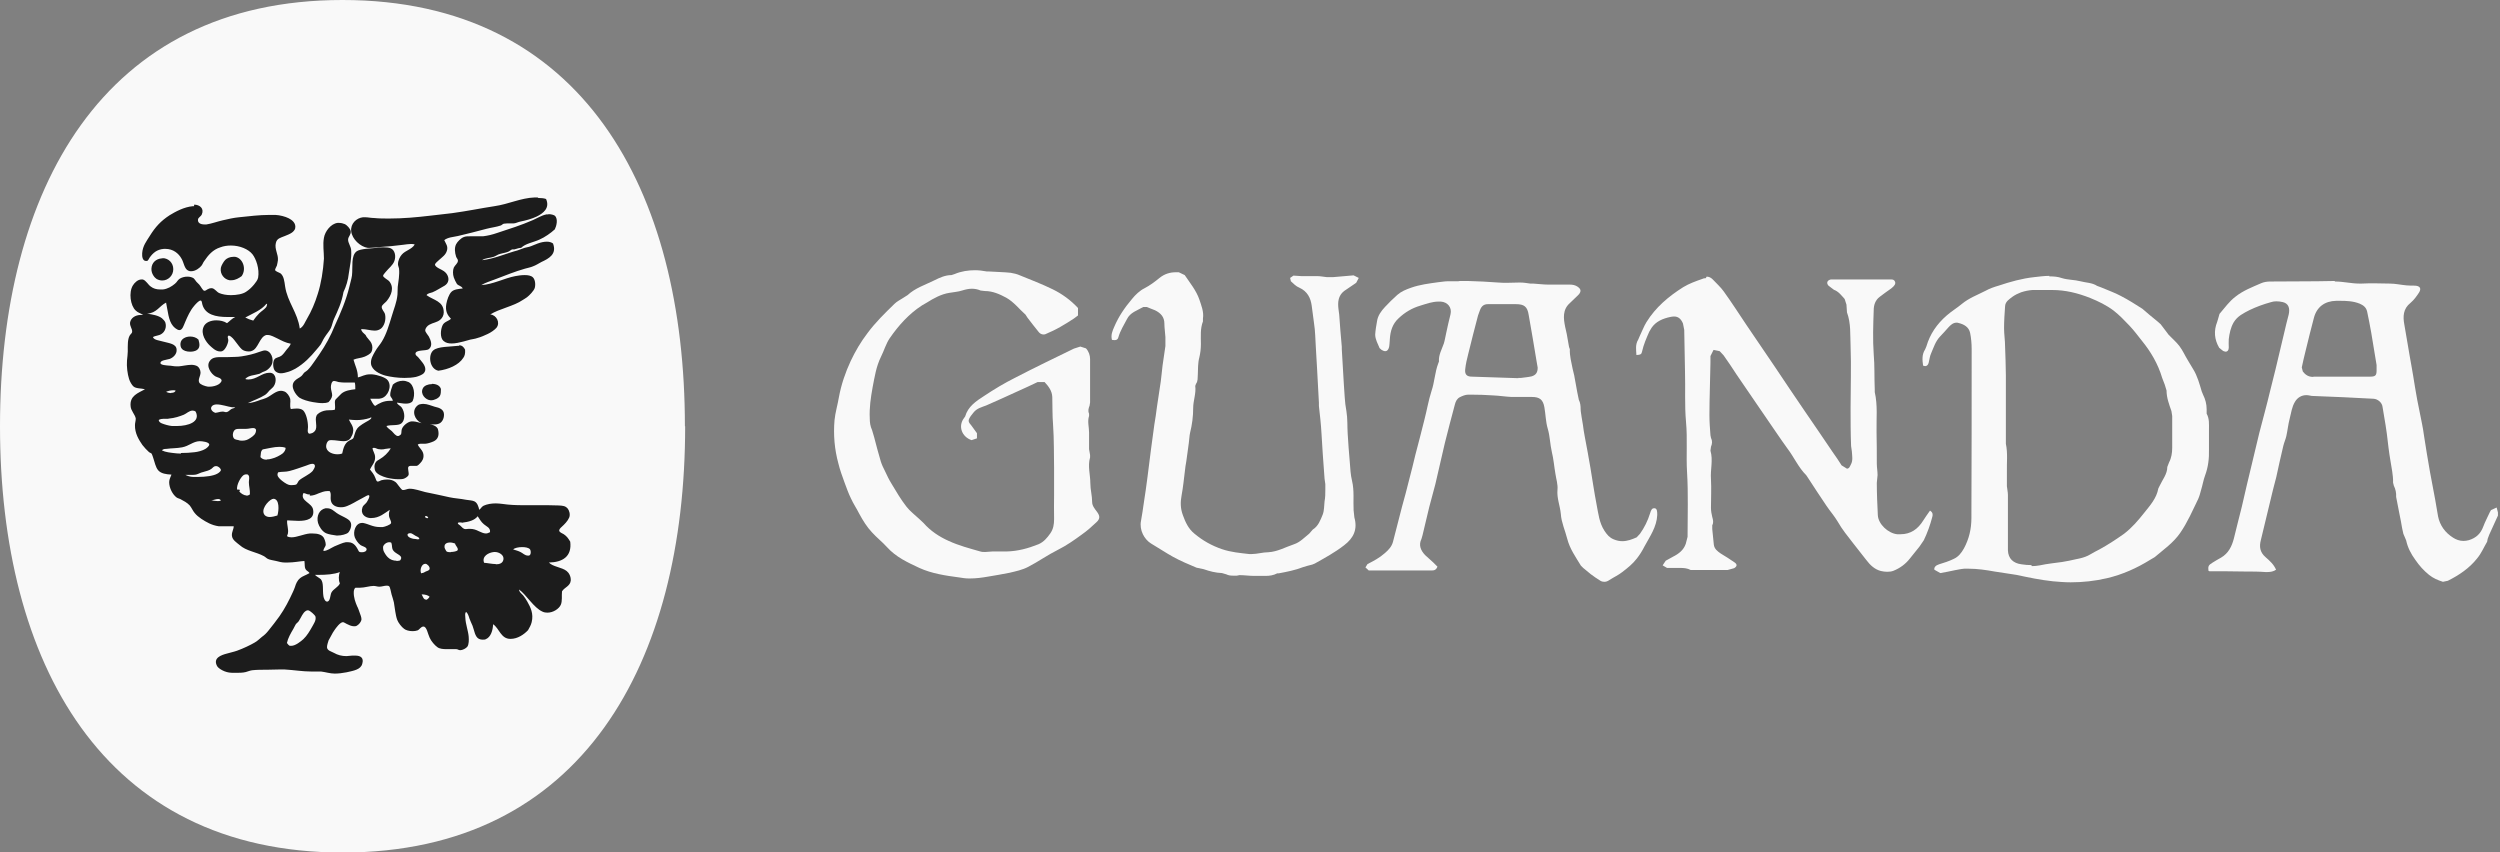
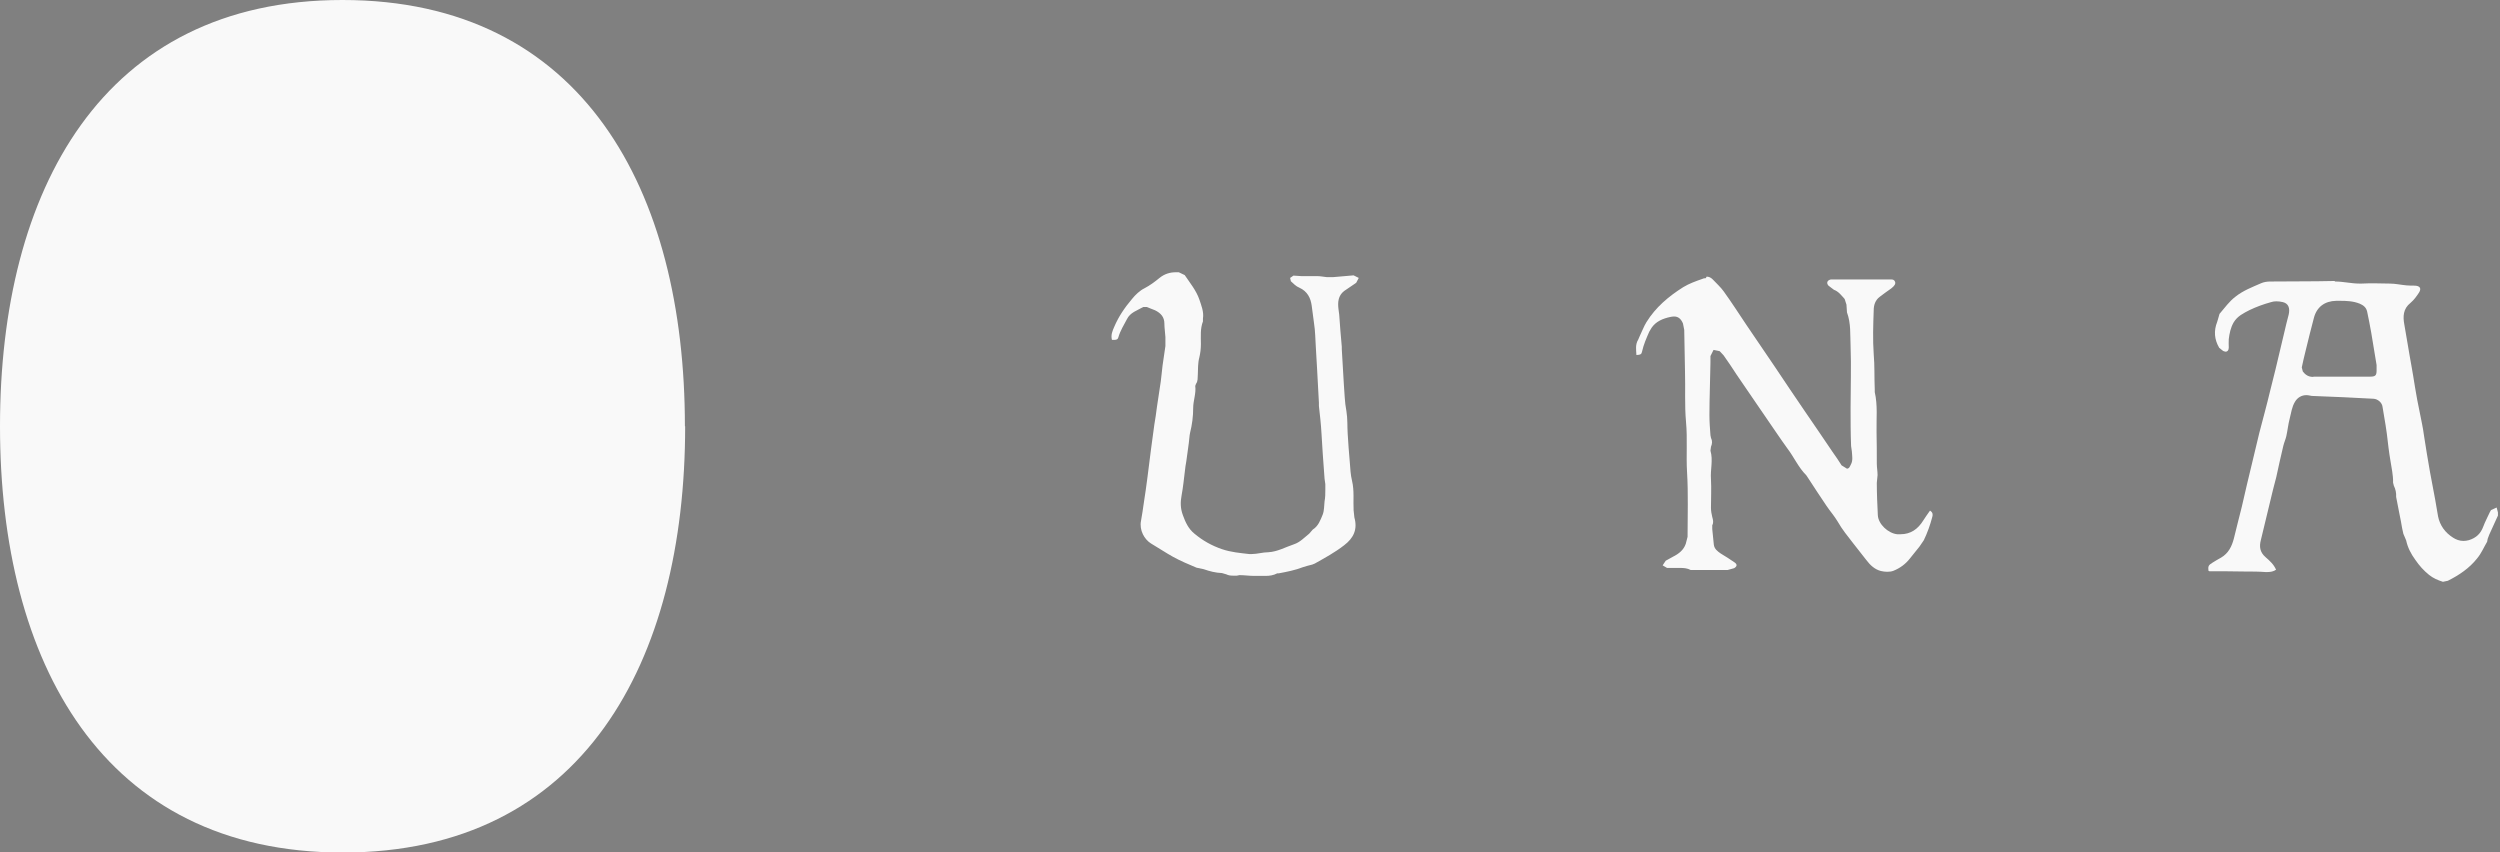
<svg xmlns="http://www.w3.org/2000/svg" width="176" height="60" viewBox="0 0 176 60" fill="none">
  <rect x="0" y="0" width="176" height="60" fill="#808080" stroke="none" />
  <g clip-path="url(#clip0_718_121)">
    <path d="M120.09 19.584C120.09 19.584 119.928 19.584 119.837 19.638C119.367 19.801 118.914 19.964 118.498 20.217C117.466 20.869 116.561 21.629 115.91 22.679C115.71 23.005 115.602 23.33 115.439 23.656L115.33 23.91C115.113 24.253 115.186 24.634 115.204 24.995C115.493 24.977 115.566 24.941 115.602 24.742C115.71 24.253 115.91 23.801 116.109 23.348L116.271 23.077C116.579 22.625 117.068 22.425 117.575 22.317C117.665 22.299 117.756 22.281 117.846 22.281C118.1 22.281 118.317 22.389 118.48 22.769L118.57 23.222C118.588 24.199 118.606 25.158 118.624 26.136C118.661 27.33 118.588 28.525 118.697 29.72C118.805 30.896 118.697 32.072 118.769 33.249C118.86 34.751 118.805 36.272 118.805 37.792L118.679 38.281C118.534 38.715 118.19 38.986 117.792 39.185L117.267 39.475L117.05 39.801L117.357 39.982H117.719C117.719 39.982 117.81 39.982 117.846 39.982C117.919 39.982 117.991 39.982 118.063 39.982C118.136 39.982 118.208 39.982 118.281 39.982C118.534 39.982 118.787 40 119.023 40.127H119.222C119.674 40.127 120.127 40.127 120.579 40.127C120.923 40.127 121.285 40.127 121.629 40.127L122.081 40C122.299 39.873 122.317 39.728 122.1 39.584C121.792 39.367 121.466 39.167 121.14 38.968C120.905 38.806 120.688 38.643 120.652 38.335C120.615 37.973 120.579 37.611 120.543 37.249V36.977C120.652 36.778 120.597 36.597 120.543 36.398C120.489 36.181 120.452 35.964 120.452 35.747C120.452 35.077 120.489 34.407 120.452 33.738C120.398 33.068 120.615 32.398 120.416 31.729L120.452 31.457C120.543 31.24 120.561 31.041 120.452 30.824L120.416 30.643C120.38 30.172 120.344 29.701 120.344 29.231C120.344 28 120.398 26.769 120.416 25.538V25.068L120.633 24.634L121.068 24.724L121.339 25.014C121.647 25.448 121.955 25.901 122.244 26.353C122.733 27.059 123.204 27.765 123.692 28.471C124.145 29.14 124.615 29.81 125.068 30.48C125.321 30.842 125.575 31.222 125.828 31.566C126.299 32.181 126.606 32.905 127.167 33.466L127.276 33.629C127.71 34.281 128.127 34.95 128.579 35.602C128.833 35.982 129.14 36.326 129.376 36.724C129.683 37.267 130.081 37.756 130.462 38.244C130.769 38.643 131.077 39.023 131.385 39.421C131.656 39.783 131.982 40.09 132.416 40.199C132.561 40.235 132.724 40.253 132.869 40.253C133.014 40.253 133.176 40.235 133.303 40.181C133.756 40 134.154 39.71 134.462 39.312C134.679 39.023 134.914 38.769 135.131 38.48L135.439 38.027C135.692 37.502 135.891 36.941 136.036 36.38C136.072 36.235 136.09 36.09 135.873 35.946C135.71 36.181 135.548 36.398 135.403 36.633C135.023 37.249 134.516 37.611 133.792 37.611C133.719 37.611 133.629 37.611 133.557 37.611C132.923 37.538 132.235 36.905 132.199 36.272C132.163 35.511 132.127 34.751 132.127 33.991L132.181 33.448C132.181 33.176 132.127 32.905 132.127 32.633C132.127 31.891 132.127 31.167 132.109 30.425C132.09 29.484 132.199 28.543 131.982 27.602V27.403C131.946 26.57 131.982 25.756 131.909 24.923C131.837 23.91 131.873 22.878 131.909 21.846C131.909 21.484 132.018 21.122 132.344 20.887C132.615 20.688 132.869 20.489 133.14 20.308C133.376 20.127 133.466 19.982 133.412 19.837C133.357 19.692 133.249 19.674 133.14 19.674C133.086 19.674 133.014 19.674 132.959 19.674C132.416 19.674 131.873 19.674 131.33 19.674H128.887C128.633 19.729 128.561 19.928 128.724 20.109L129.104 20.398C129.448 20.525 129.647 20.814 129.864 21.05L129.991 21.448L130.027 21.991C130.317 22.769 130.244 23.566 130.281 24.362C130.335 25.81 130.281 27.276 130.281 28.724C130.281 29.611 130.281 30.516 130.317 31.403L130.371 31.783C130.389 32.09 130.462 32.416 130.299 32.706C130.226 32.833 130.208 32.977 130.027 32.995L129.647 32.76C129.448 32.434 129.231 32.127 129.014 31.819C128.362 30.842 127.692 29.882 127.041 28.923C126.317 27.873 125.611 26.805 124.905 25.756C124.253 24.796 123.602 23.837 122.95 22.878C122.425 22.1 121.919 21.303 121.357 20.525C121.14 20.217 120.833 19.946 120.561 19.656C120.434 19.529 120.29 19.475 120.145 19.475" fill="#F9F9F9" />
-     <path d="M82.787 19.167C82.371 19.167 81.991 19.276 81.629 19.566C81.303 19.837 80.959 20.09 80.579 20.29C80.217 20.471 79.928 20.76 79.692 21.05C79.186 21.647 78.751 22.28 78.444 23.005C78.317 23.294 78.19 23.584 78.281 23.928C78.335 23.928 78.407 23.946 78.462 23.946C78.606 23.946 78.697 23.891 78.733 23.747C78.86 23.294 79.113 22.896 79.33 22.48C79.566 21.991 80.054 21.864 80.489 21.611H80.724C80.923 21.701 81.122 21.756 81.321 21.846C81.72 22.045 81.973 22.317 81.973 22.787C81.973 23.095 82.027 23.403 82.045 23.729C82.045 23.946 82.045 24.145 82.045 24.362C81.991 24.814 81.9 25.267 81.846 25.72C81.792 26.099 81.774 26.48 81.72 26.842C81.629 27.439 81.539 28.054 81.448 28.652C81.394 29.068 81.34 29.484 81.267 29.882C81.195 30.462 81.104 31.041 81.032 31.62C80.941 32.29 80.869 32.959 80.778 33.629C80.706 34.226 80.615 34.805 80.525 35.403C80.471 35.819 80.398 36.253 80.326 36.67C80.199 37.321 80.561 37.973 81.032 38.262C81.557 38.57 82.063 38.914 82.588 39.204C83.113 39.493 83.674 39.728 84.235 39.964L84.742 40.072C85.159 40.217 85.575 40.326 86.027 40.344L86.335 40.434C86.48 40.507 86.624 40.525 86.787 40.525C86.878 40.525 86.987 40.525 87.077 40.525L87.258 40.489C87.602 40.489 87.946 40.543 88.29 40.543C88.308 40.543 88.344 40.543 88.362 40.543H88.434C88.543 40.543 88.652 40.543 88.76 40.543C88.869 40.543 88.978 40.543 89.086 40.543C89.376 40.543 89.647 40.507 89.919 40.362H90.027C90.606 40.253 91.168 40.145 91.729 39.928C91.946 39.855 92.163 39.801 92.38 39.747L92.561 39.674C93.267 39.276 93.973 38.896 94.624 38.389C95.294 37.882 95.584 37.267 95.349 36.434L95.294 35.928C95.258 35.24 95.349 34.552 95.186 33.864C95.077 33.43 95.059 32.959 95.023 32.507C94.968 31.855 94.914 31.204 94.878 30.552C94.842 30.009 94.878 29.484 94.787 28.941C94.661 28.308 94.661 27.674 94.606 27.041C94.552 26.226 94.516 25.394 94.462 24.579V24.416C94.389 23.656 94.335 22.914 94.281 22.154L94.226 21.738C94.172 21.267 94.208 20.814 94.624 20.489C94.896 20.29 95.204 20.109 95.475 19.91L95.656 19.566L95.294 19.385C94.805 19.421 94.317 19.475 93.846 19.511H93.412C93.195 19.493 92.959 19.439 92.742 19.439C92.615 19.439 92.507 19.439 92.398 19.439C92.308 19.439 92.235 19.439 92.145 19.439H91.891C91.801 19.439 91.71 19.439 91.62 19.439L91.059 19.403L90.824 19.566L90.878 19.801C91.059 19.964 91.24 20.163 91.475 20.253C92.036 20.507 92.272 20.977 92.344 21.52C92.398 21.937 92.453 22.335 92.507 22.751C92.597 23.312 92.597 23.873 92.634 24.434C92.67 24.959 92.688 25.484 92.724 25.991C92.76 26.769 92.815 27.547 92.851 28.344V28.579C92.923 29.213 92.996 29.846 93.032 30.498C93.068 30.968 93.086 31.457 93.122 31.946C93.159 32.525 93.213 33.122 93.249 33.701L93.303 34.081V34.48C93.303 34.751 93.303 35.023 93.249 35.294C93.213 35.602 93.231 35.928 93.122 36.217C92.959 36.615 92.815 37.032 92.416 37.285L92.163 37.575C91.819 37.846 91.529 38.172 91.095 38.317C90.498 38.516 89.937 38.842 89.285 38.878C88.905 38.878 88.507 39.005 88.127 39.005C88.073 39.005 88 39.005 87.946 39.005C87.312 38.932 86.661 38.878 86.027 38.661C85.285 38.407 84.652 38.045 84.073 37.557C83.674 37.231 83.457 36.778 83.276 36.272C83.095 35.783 83.095 35.348 83.186 34.86C83.294 34.281 83.349 33.701 83.421 33.122C83.439 32.923 83.475 32.706 83.511 32.507C83.566 32.072 83.638 31.638 83.692 31.186C83.729 30.95 83.729 30.697 83.783 30.462C83.928 29.882 84 29.303 84 28.724C84 28.199 84.217 27.692 84.145 27.167L84.199 27.023C84.344 26.823 84.308 26.606 84.326 26.371C84.344 25.973 84.326 25.557 84.434 25.158C84.507 24.851 84.543 24.543 84.543 24.217C84.543 23.674 84.489 23.149 84.688 22.624V22.425C84.76 21.955 84.579 21.52 84.434 21.086C84.217 20.453 83.783 19.928 83.403 19.366L82.987 19.167C82.987 19.167 82.86 19.167 82.787 19.167Z" fill="#F9F9F9" />
-     <path d="M102.769 19.801C102.48 19.801 102.208 19.801 101.919 19.801C101.683 19.801 101.448 19.855 101.213 19.873C100.579 19.964 99.964 20.036 99.348 20.253C98.986 20.38 98.661 20.507 98.371 20.76C98.063 21.032 97.774 21.321 97.502 21.611C97.231 21.901 96.996 22.226 96.941 22.624C96.887 22.932 96.833 23.24 96.814 23.547C96.814 23.891 96.996 24.199 97.122 24.507L97.267 24.634C97.358 24.688 97.448 24.724 97.52 24.724C97.647 24.724 97.738 24.634 97.792 24.434C97.828 24.253 97.828 24.054 97.846 23.855C97.882 23.312 98.027 22.805 98.462 22.407C98.896 21.991 99.421 21.683 99.982 21.52C100.398 21.394 100.814 21.231 101.285 21.231C101.321 21.231 101.376 21.231 101.43 21.231C101.919 21.267 102.226 21.647 102.118 22.118C102.009 22.57 101.9 23.005 101.81 23.457C101.756 23.692 101.719 23.946 101.647 24.181C101.502 24.597 101.267 24.995 101.303 25.448L101.249 25.593C101.014 26.208 100.995 26.896 100.778 27.529C100.561 28.199 100.453 28.887 100.272 29.575C100.072 30.389 99.855 31.204 99.638 32.036C99.493 32.615 99.367 33.195 99.204 33.774C99.041 34.425 98.878 35.059 98.697 35.692C98.48 36.507 98.281 37.339 98.063 38.154C97.973 38.48 97.756 38.715 97.502 38.932C97.14 39.258 96.706 39.493 96.272 39.71L96.127 39.946L96.362 40.163H96.633H98.679C99.023 40.163 99.367 40.163 99.71 40.163C100.054 40.163 100.416 40.163 100.76 40.163C100.941 40.163 101.104 40.145 101.195 39.891L100.887 39.584L100.326 39.077C100.018 38.751 99.855 38.371 100.072 37.937L100.145 37.683C100.308 37.032 100.452 36.362 100.615 35.71C100.76 35.167 100.905 34.624 101.05 34.081C101.285 33.122 101.484 32.145 101.719 31.186C101.937 30.28 102.19 29.376 102.425 28.471C102.48 28.253 102.57 28.072 102.769 27.964C102.95 27.873 103.167 27.783 103.367 27.783C103.439 27.783 103.493 27.783 103.566 27.783C104.091 27.783 104.597 27.801 105.122 27.837C105.557 27.855 105.991 27.928 106.425 27.946C106.588 27.946 106.769 27.946 106.932 27.946C107.059 27.946 107.186 27.946 107.294 27.946C107.421 27.946 107.548 27.946 107.656 27.946C107.729 27.946 107.783 27.946 107.855 27.946C108.398 27.946 108.633 28.145 108.724 28.67C108.814 29.158 108.814 29.683 108.959 30.172C109.122 30.715 109.122 31.276 109.249 31.819C109.376 32.326 109.412 32.851 109.502 33.358C109.557 33.738 109.683 34.099 109.647 34.48C109.593 35.077 109.828 35.602 109.882 36.181C109.919 36.778 110.19 37.358 110.335 37.937C110.516 38.642 110.932 39.222 111.294 39.819L111.457 39.982L111.982 40.416C112.199 40.579 112.434 40.742 112.67 40.887C112.76 40.941 112.851 40.959 112.941 40.959C113.068 40.959 113.176 40.923 113.303 40.833C113.611 40.633 113.937 40.489 114.208 40.272C114.588 39.982 114.95 39.692 115.24 39.312C115.439 39.059 115.62 38.769 115.765 38.48C116.145 37.774 116.633 37.104 116.67 36.253C116.67 35.982 116.652 35.819 116.507 35.783C116.489 35.783 116.471 35.783 116.434 35.783C116.308 35.783 116.235 35.891 116.163 36.145C116 36.67 115.765 37.14 115.457 37.575L115.222 37.828C114.896 37.973 114.57 38.099 114.208 38.099C114.027 38.099 113.828 38.063 113.611 37.973C113.303 37.846 113.14 37.647 112.959 37.376C112.579 36.796 112.525 36.145 112.398 35.511C112.235 34.661 112.109 33.792 111.964 32.923C111.837 32.199 111.71 31.457 111.566 30.733C111.511 30.462 111.475 30.19 111.439 29.919L111.348 29.376C111.33 29.177 111.276 28.995 111.276 28.796C111.276 28.579 111.258 28.362 111.149 28.145L111.041 27.62C110.968 27.222 110.896 26.823 110.824 26.425L110.715 25.973C110.624 25.52 110.498 25.05 110.516 24.579L110.462 24.434C110.407 24.127 110.353 23.819 110.299 23.511L110.19 23.023C110.063 22.407 109.991 21.792 110.534 21.321L111.023 20.851L111.167 20.706C111.33 20.489 111.294 20.344 111.059 20.181C110.896 20.072 110.715 20.036 110.516 20.036H110.48C110.208 20.036 109.955 20.036 109.683 20.036C109.448 20.036 109.231 20.036 108.995 20.036C108.633 20.036 108.29 19.982 107.928 19.964H107.729C107.493 19.928 107.258 19.891 107.023 19.891C106.986 19.891 106.968 19.891 106.932 19.891C106.661 19.891 106.371 19.91 106.1 19.91C105.9 19.91 105.683 19.91 105.484 19.891C104.778 19.837 104.072 19.801 103.367 19.783C103.131 19.783 102.896 19.783 102.661 19.783M106.896 26.624C105.81 26.588 104.706 26.552 103.62 26.516C103.276 26.516 103.113 26.371 103.149 26.009C103.186 25.629 103.276 25.267 103.367 24.905C103.584 24 103.819 23.113 104.054 22.208L104.199 21.81C104.308 21.538 104.471 21.412 104.76 21.412C104.778 21.412 104.814 21.412 104.833 21.412C104.959 21.412 105.086 21.412 105.213 21.412C105.412 21.412 105.593 21.412 105.792 21.412C105.991 21.412 106.208 21.412 106.407 21.412C106.516 21.412 106.606 21.412 106.715 21.412C107.312 21.412 107.529 21.593 107.62 22.172C107.819 23.276 108 24.38 108.181 25.466L108.253 25.882C108.253 26.226 108.127 26.407 107.819 26.498C107.584 26.552 107.33 26.57 107.077 26.606H106.878L106.896 26.624Z" fill="#F9F9F9" />
-     <path d="M68.67 19.023C68.163 19.023 67.674 19.095 67.204 19.294L66.986 19.366C66.552 19.366 66.154 19.547 65.792 19.729C65.14 20.054 64.434 20.271 63.891 20.778L63.547 20.995C63.348 21.122 63.131 21.231 62.968 21.394C62.299 22.045 61.629 22.697 61.068 23.457C60.597 24.072 60.217 24.724 59.891 25.412C59.511 26.226 59.222 27.077 59.059 27.964C58.968 28.507 58.805 29.032 58.751 29.575C58.661 30.606 58.751 31.638 59.023 32.633C59.131 33.086 59.294 33.52 59.457 33.973C59.602 34.353 59.728 34.733 59.91 35.095C60.072 35.457 60.308 35.801 60.489 36.163C60.742 36.633 61.032 37.104 61.394 37.484C61.719 37.846 62.118 38.154 62.443 38.516C63.077 39.222 63.91 39.602 64.724 39.982C65.593 40.38 66.57 40.525 67.529 40.652C67.747 40.688 67.982 40.724 68.199 40.724C68.235 40.724 68.272 40.724 68.29 40.724C68.706 40.724 69.122 40.67 69.538 40.597C70.045 40.507 70.552 40.434 71.059 40.326C71.511 40.217 71.964 40.127 72.38 39.91C73.086 39.547 73.737 39.077 74.462 38.715C75.077 38.407 75.62 38.027 76.163 37.629C76.525 37.376 76.869 37.068 77.195 36.76C77.448 36.525 77.448 36.326 77.231 36.036C77.068 35.819 76.887 35.602 76.887 35.348C76.887 34.896 76.76 34.462 76.76 34.027C76.76 33.412 76.561 32.815 76.742 32.199V32.036L76.67 31.62C76.67 31.222 76.67 30.823 76.67 30.444C76.67 30.063 76.543 29.665 76.67 29.285V29.122C76.579 28.923 76.633 28.742 76.706 28.561L76.742 28.326C76.742 27.312 76.742 26.299 76.742 25.285C76.742 25.014 76.652 24.742 76.453 24.525L76.054 24.398L75.602 24.543C74.226 25.213 72.833 25.882 71.475 26.588C70.715 26.968 69.991 27.403 69.285 27.873C68.724 28.235 68.145 28.615 67.946 29.321L67.855 29.448C67.439 30.009 67.71 30.751 68.398 30.986L68.778 30.86V30.498L68.398 29.973C68.145 29.683 68.127 29.611 68.344 29.285L68.543 29.032C68.778 28.742 69.104 28.67 69.43 28.543C70.154 28.235 70.878 27.891 71.602 27.566C72.091 27.348 72.561 27.131 73.05 26.896H73.538C73.81 27.186 74.063 27.511 74.081 27.946C74.1 28.597 74.081 29.249 74.136 29.901C74.208 30.932 74.19 31.964 74.208 32.995C74.208 33.593 74.208 34.172 74.208 34.769C74.208 35.367 74.19 35.964 74.208 36.543C74.208 36.923 74.154 37.249 73.937 37.557C73.719 37.864 73.484 38.154 73.104 38.317C72.38 38.606 71.656 38.805 70.86 38.824H70.805C70.679 38.824 70.552 38.824 70.425 38.824C70.299 38.824 70.172 38.824 70.045 38.824C69.991 38.824 69.937 38.824 69.864 38.824C69.701 38.824 69.538 38.86 69.357 38.86C69.249 38.86 69.122 38.86 69.013 38.824C68.253 38.606 67.493 38.407 66.787 38.081C66.136 37.792 65.502 37.376 65.013 36.815L64.724 36.543C64.416 36.253 64.072 36 63.819 35.674C63.421 35.167 63.095 34.606 62.769 34.063C62.588 33.774 62.443 33.466 62.299 33.158C62.19 32.941 62.081 32.724 62.009 32.489C61.846 31.928 61.683 31.348 61.538 30.769L61.394 30.281C61.267 30.009 61.231 29.738 61.231 29.448C61.194 28.706 61.303 27.982 61.43 27.276C61.575 26.534 61.683 25.792 62.027 25.104C62.244 24.67 62.371 24.199 62.642 23.801C63.258 22.914 63.982 22.1 64.905 21.502L65.249 21.303C65.737 20.995 66.262 20.706 66.842 20.615C67.149 20.561 67.457 20.543 67.728 20.453C67.964 20.38 68.199 20.326 68.416 20.326C68.615 20.326 68.832 20.362 69.032 20.453L69.339 20.489C69.882 20.489 70.371 20.706 70.842 20.959C71.385 21.267 71.747 21.756 72.199 22.154L72.326 22.353C72.579 22.679 72.832 23.023 73.104 23.348C73.195 23.475 73.321 23.547 73.448 23.547C73.502 23.547 73.575 23.547 73.629 23.511C73.973 23.366 74.317 23.204 74.661 23.005C74.986 22.823 75.294 22.625 75.602 22.425L75.891 22.208V21.683C75.367 21.122 74.769 20.688 74.1 20.362C73.357 20 72.561 19.692 71.801 19.385C71.602 19.294 71.367 19.24 71.149 19.204C70.642 19.149 70.136 19.149 69.647 19.113H69.484C69.195 19.059 68.905 19.023 68.615 19.023" fill="#F9F9F9" />
-     <path d="M144.271 19.421C143.91 19.421 143.548 19.475 143.204 19.511C142.353 19.602 141.52 19.837 140.706 20.109C140.398 20.199 140.072 20.308 139.783 20.471C139.222 20.76 138.624 20.977 138.118 21.394C137.774 21.683 137.376 21.919 137.05 22.208C136.362 22.805 135.873 23.511 135.62 24.38L135.529 24.597C135.294 24.959 135.33 25.339 135.385 25.738C135.439 25.756 135.493 25.774 135.529 25.774C135.674 25.774 135.747 25.665 135.783 25.52C135.837 25.303 135.855 25.086 135.946 24.887C136.127 24.471 136.253 24.036 136.579 23.692C136.778 23.475 136.977 23.276 137.158 23.059C137.321 22.878 137.502 22.715 137.738 22.715C137.774 22.715 137.828 22.715 137.864 22.733C138.244 22.824 138.606 23.005 138.697 23.439C138.769 23.801 138.805 24.181 138.805 24.561C138.805 28.525 138.805 32.507 138.787 36.471C138.787 37.231 138.624 37.937 138.262 38.606C138.081 38.932 137.864 39.204 137.538 39.348C137.213 39.511 136.851 39.62 136.507 39.728C136.271 39.801 136.145 39.946 136.181 40.109L136.597 40.344C136.941 40.29 137.267 40.217 137.611 40.145C137.828 40.109 138.045 40.054 138.281 40.036C138.389 40.036 138.48 40.036 138.588 40.036C139.204 40.036 139.819 40.127 140.416 40.235C140.923 40.326 141.448 40.38 141.955 40.471C142.805 40.652 143.656 40.833 144.525 40.923C144.941 40.959 145.357 40.995 145.774 40.995C146.624 40.995 147.475 40.905 148.326 40.706C149.412 40.453 150.425 40 151.385 39.403L151.692 39.222C152.326 38.679 152.995 38.226 153.484 37.52C154.009 36.76 154.353 35.946 154.751 35.131C154.842 34.932 154.896 34.715 154.95 34.516C155.059 34.172 155.113 33.81 155.24 33.466C155.457 32.887 155.529 32.272 155.511 31.656C155.511 31.186 155.511 30.715 155.511 30.244C155.511 29.864 155.548 29.484 155.348 29.122V28.814C155.348 28.453 155.258 28.109 155.095 27.783L155.005 27.566C154.842 27.023 154.697 26.462 154.389 25.973C154.262 25.756 154.136 25.557 154.009 25.339C153.81 25.014 153.665 24.67 153.43 24.362C153.213 24.072 152.923 23.837 152.67 23.566L152.507 23.348L152.109 22.824C151.855 22.588 151.584 22.389 151.33 22.172L150.824 21.738C150.317 21.412 149.828 21.104 149.303 20.833C148.869 20.597 148.38 20.434 147.928 20.235L147.638 20.127C147.276 19.891 146.86 19.91 146.462 19.801C146.045 19.692 145.593 19.71 145.176 19.584C144.869 19.475 144.579 19.457 144.271 19.457M143.005 39.783C142.769 39.783 142.552 39.765 142.317 39.728C141.738 39.656 141.376 39.33 141.357 38.733C141.357 38.154 141.357 37.575 141.357 36.995V36.652C141.357 36.036 141.357 35.439 141.357 34.842C141.357 34.643 141.303 34.425 141.285 34.226C141.285 33.901 141.285 33.575 141.285 33.267C141.267 32.597 141.357 31.91 141.213 31.24V30.932C141.213 29.43 141.213 27.928 141.213 26.425C141.213 25.738 141.176 25.068 141.158 24.398C141.158 23.964 141.086 23.529 141.086 23.113C141.086 22.588 141.122 22.063 141.158 21.557C141.176 21.231 141.448 21.068 141.683 20.887C141.864 20.76 142.081 20.652 142.281 20.579C142.552 20.489 142.824 20.434 143.095 20.416C143.276 20.416 143.457 20.416 143.638 20.416C143.747 20.416 143.873 20.416 143.982 20.416C144.091 20.416 144.199 20.416 144.326 20.416C144.38 20.416 144.416 20.416 144.452 20.416H144.471C145.412 20.416 146.281 20.634 147.149 20.977C147.729 21.213 148.29 21.484 148.796 21.864C149.195 22.172 149.557 22.552 149.919 22.932C150.226 23.258 150.498 23.62 150.769 23.964C151.421 24.76 151.928 25.629 152.217 26.606L152.398 27.077L152.525 27.493C152.525 28 152.706 28.471 152.869 28.941L152.923 29.285C152.923 30.027 152.923 30.787 152.923 31.529C152.923 31.873 152.869 32.235 152.706 32.543L152.579 32.869C152.579 33.376 152.235 33.774 152.036 34.208L151.946 34.389C151.819 35.095 151.348 35.602 150.932 36.127C150.516 36.652 150.081 37.158 149.538 37.575C148.977 37.973 148.398 38.353 147.801 38.679C147.602 38.787 147.367 38.896 147.167 39.023C146.697 39.312 146.172 39.348 145.665 39.475L145.158 39.566C144.633 39.638 144.109 39.692 143.602 39.801C143.403 39.837 143.222 39.855 143.041 39.855" fill="#F9F9F9" />
+     <path d="M82.787 19.167C82.371 19.167 81.991 19.276 81.629 19.566C81.303 19.837 80.959 20.09 80.579 20.29C80.217 20.471 79.928 20.76 79.692 21.05C79.186 21.647 78.751 22.28 78.444 23.005C78.317 23.294 78.19 23.584 78.281 23.928C78.606 23.946 78.697 23.891 78.733 23.747C78.86 23.294 79.113 22.896 79.33 22.48C79.566 21.991 80.054 21.864 80.489 21.611H80.724C80.923 21.701 81.122 21.756 81.321 21.846C81.72 22.045 81.973 22.317 81.973 22.787C81.973 23.095 82.027 23.403 82.045 23.729C82.045 23.946 82.045 24.145 82.045 24.362C81.991 24.814 81.9 25.267 81.846 25.72C81.792 26.099 81.774 26.48 81.72 26.842C81.629 27.439 81.539 28.054 81.448 28.652C81.394 29.068 81.34 29.484 81.267 29.882C81.195 30.462 81.104 31.041 81.032 31.62C80.941 32.29 80.869 32.959 80.778 33.629C80.706 34.226 80.615 34.805 80.525 35.403C80.471 35.819 80.398 36.253 80.326 36.67C80.199 37.321 80.561 37.973 81.032 38.262C81.557 38.57 82.063 38.914 82.588 39.204C83.113 39.493 83.674 39.728 84.235 39.964L84.742 40.072C85.159 40.217 85.575 40.326 86.027 40.344L86.335 40.434C86.48 40.507 86.624 40.525 86.787 40.525C86.878 40.525 86.987 40.525 87.077 40.525L87.258 40.489C87.602 40.489 87.946 40.543 88.29 40.543C88.308 40.543 88.344 40.543 88.362 40.543H88.434C88.543 40.543 88.652 40.543 88.76 40.543C88.869 40.543 88.978 40.543 89.086 40.543C89.376 40.543 89.647 40.507 89.919 40.362H90.027C90.606 40.253 91.168 40.145 91.729 39.928C91.946 39.855 92.163 39.801 92.38 39.747L92.561 39.674C93.267 39.276 93.973 38.896 94.624 38.389C95.294 37.882 95.584 37.267 95.349 36.434L95.294 35.928C95.258 35.24 95.349 34.552 95.186 33.864C95.077 33.43 95.059 32.959 95.023 32.507C94.968 31.855 94.914 31.204 94.878 30.552C94.842 30.009 94.878 29.484 94.787 28.941C94.661 28.308 94.661 27.674 94.606 27.041C94.552 26.226 94.516 25.394 94.462 24.579V24.416C94.389 23.656 94.335 22.914 94.281 22.154L94.226 21.738C94.172 21.267 94.208 20.814 94.624 20.489C94.896 20.29 95.204 20.109 95.475 19.91L95.656 19.566L95.294 19.385C94.805 19.421 94.317 19.475 93.846 19.511H93.412C93.195 19.493 92.959 19.439 92.742 19.439C92.615 19.439 92.507 19.439 92.398 19.439C92.308 19.439 92.235 19.439 92.145 19.439H91.891C91.801 19.439 91.71 19.439 91.62 19.439L91.059 19.403L90.824 19.566L90.878 19.801C91.059 19.964 91.24 20.163 91.475 20.253C92.036 20.507 92.272 20.977 92.344 21.52C92.398 21.937 92.453 22.335 92.507 22.751C92.597 23.312 92.597 23.873 92.634 24.434C92.67 24.959 92.688 25.484 92.724 25.991C92.76 26.769 92.815 27.547 92.851 28.344V28.579C92.923 29.213 92.996 29.846 93.032 30.498C93.068 30.968 93.086 31.457 93.122 31.946C93.159 32.525 93.213 33.122 93.249 33.701L93.303 34.081V34.48C93.303 34.751 93.303 35.023 93.249 35.294C93.213 35.602 93.231 35.928 93.122 36.217C92.959 36.615 92.815 37.032 92.416 37.285L92.163 37.575C91.819 37.846 91.529 38.172 91.095 38.317C90.498 38.516 89.937 38.842 89.285 38.878C88.905 38.878 88.507 39.005 88.127 39.005C88.073 39.005 88 39.005 87.946 39.005C87.312 38.932 86.661 38.878 86.027 38.661C85.285 38.407 84.652 38.045 84.073 37.557C83.674 37.231 83.457 36.778 83.276 36.272C83.095 35.783 83.095 35.348 83.186 34.86C83.294 34.281 83.349 33.701 83.421 33.122C83.439 32.923 83.475 32.706 83.511 32.507C83.566 32.072 83.638 31.638 83.692 31.186C83.729 30.95 83.729 30.697 83.783 30.462C83.928 29.882 84 29.303 84 28.724C84 28.199 84.217 27.692 84.145 27.167L84.199 27.023C84.344 26.823 84.308 26.606 84.326 26.371C84.344 25.973 84.326 25.557 84.434 25.158C84.507 24.851 84.543 24.543 84.543 24.217C84.543 23.674 84.489 23.149 84.688 22.624V22.425C84.76 21.955 84.579 21.52 84.434 21.086C84.217 20.453 83.783 19.928 83.403 19.366L82.987 19.167C82.987 19.167 82.86 19.167 82.787 19.167Z" fill="#F9F9F9" />
    <path d="M164.344 19.783H164.253C162.769 19.819 161.285 19.801 159.819 19.819C159.602 19.819 159.367 19.855 159.167 19.946C158.552 20.217 157.919 20.453 157.376 20.887C156.923 21.231 156.615 21.683 156.253 22.099L156.181 22.353L156.09 22.661C155.837 23.294 155.891 23.91 156.235 24.489L156.507 24.706C156.507 24.706 156.633 24.76 156.688 24.76C156.814 24.76 156.905 24.652 156.905 24.471C156.905 24.271 156.887 24.072 156.905 23.873C156.959 23.457 157.032 23.077 157.249 22.697C157.52 22.244 157.955 22.045 158.371 21.828C158.86 21.593 159.367 21.412 159.891 21.267C160 21.231 160.127 21.213 160.253 21.213C160.398 21.213 160.561 21.231 160.706 21.267C161.104 21.358 161.231 21.683 161.122 22.154C161.014 22.57 160.905 22.986 160.814 23.403C160.615 24.271 160.398 25.122 160.199 25.991C160.072 26.498 159.946 27.005 159.819 27.511C159.584 28.507 159.312 29.484 159.059 30.462C158.878 31.167 158.733 31.873 158.552 32.579C158.299 33.611 158.063 34.624 157.828 35.656C157.647 36.398 157.448 37.14 157.267 37.901C157.122 38.462 156.887 38.95 156.362 39.258C156.163 39.367 155.946 39.493 155.747 39.62C155.475 39.783 155.439 39.873 155.475 40.181L155.548 40.217C156.38 40.217 157.231 40.217 158.063 40.235C158.534 40.235 159.023 40.235 159.493 40.272C159.548 40.272 159.584 40.272 159.62 40.272C159.837 40.272 160.054 40.235 160.235 40.109C160.072 39.728 159.783 39.475 159.493 39.222C159.095 38.878 159.041 38.48 159.167 38.009C159.457 36.833 159.729 35.656 160.018 34.48C160.091 34.172 160.181 33.882 160.253 33.575C160.416 32.851 160.561 32.127 160.742 31.403C160.796 31.167 160.905 30.932 160.959 30.697C161.05 30.28 161.086 29.882 161.195 29.466C161.303 29.068 161.339 28.652 161.575 28.271C161.738 28 162.027 27.819 162.353 27.819C162.425 27.819 162.48 27.819 162.552 27.837L162.751 27.873C163.493 27.91 164.235 27.928 164.977 27.964C165.683 28 166.389 28.036 167.095 28.072C167.403 28.09 167.692 28.344 167.729 28.634C167.801 29.068 167.873 29.502 167.946 29.937C167.982 30.136 168 30.353 168.036 30.552C168.109 31.186 168.181 31.819 168.29 32.453C168.362 32.959 168.489 33.448 168.471 33.973L168.525 34.19C168.652 34.443 168.706 34.715 168.688 34.986L168.742 35.258C168.833 35.765 168.941 36.253 169.032 36.742C169.086 37.032 169.122 37.303 169.195 37.575L169.394 38.045C169.502 38.552 169.738 39.005 170.045 39.421C170.317 39.819 170.624 40.163 171.005 40.471C171.294 40.706 171.638 40.851 171.982 40.959L172.326 40.887C173.122 40.489 173.846 40 174.389 39.312C174.679 38.968 174.86 38.534 175.095 38.136L175.131 37.937L175.24 37.647C175.457 37.176 175.674 36.688 175.891 36.217L175.765 35.728L175.367 35.91L175.276 36.072C175.131 36.398 174.95 36.724 174.824 37.068C174.643 37.557 174.335 37.864 173.81 38.027C173.683 38.063 173.538 38.081 173.43 38.081C173.158 38.081 172.905 37.991 172.688 37.846C172.145 37.502 171.765 36.995 171.638 36.344C171.566 35.964 171.511 35.566 171.439 35.185C171.312 34.516 171.186 33.828 171.059 33.158C170.914 32.308 170.769 31.475 170.643 30.624C170.606 30.371 170.57 30.118 170.516 29.864C170.407 29.285 170.281 28.724 170.172 28.145C170.063 27.566 169.973 26.986 169.882 26.425C169.81 25.973 169.719 25.52 169.647 25.086C169.52 24.344 169.394 23.602 169.267 22.86C169.158 22.28 169.176 21.738 169.701 21.321C169.937 21.122 170.136 20.851 170.299 20.597C170.48 20.308 170.371 20.127 170.009 20.109C169.81 20.109 169.611 20.109 169.412 20.09C169.014 20.054 168.633 19.964 168.235 19.964C167.891 19.964 167.529 19.946 167.186 19.946C166.878 19.946 166.57 19.946 166.262 19.964C166.208 19.964 166.154 19.964 166.1 19.964C165.81 19.964 165.538 19.928 165.249 19.891C164.959 19.855 164.688 19.819 164.398 19.819M162.842 26.534C162.516 26.534 162.299 26.389 162.118 26.154L162.045 25.864C162.136 25.448 162.226 25.032 162.335 24.615C162.516 23.873 162.697 23.131 162.896 22.389C163.095 21.611 163.656 21.195 164.471 21.177C164.561 21.177 164.633 21.177 164.724 21.177C165.195 21.177 165.665 21.195 166.118 21.376C166.371 21.484 166.57 21.629 166.643 21.919C166.751 22.407 166.842 22.914 166.932 23.403C167.059 24.163 167.186 24.941 167.312 25.701V26.099C167.312 26.443 167.204 26.516 166.86 26.516C166.643 26.516 166.407 26.516 166.19 26.516C165.738 26.516 165.303 26.516 164.851 26.516C164.471 26.516 164.09 26.516 163.729 26.516C163.457 26.516 163.204 26.516 162.932 26.516C162.914 26.516 162.896 26.516 162.878 26.516" fill="#F9F9F9" />
    <path d="M48.235 30.009C48.235 46.57 41.068 60.018 24.127 60.018C7.186 60.018 0 46.57 0 30.009C0 13.448 7.167 0 24.109 0C41.05 0 48.217 13.43 48.217 30.009" fill="#F9F9F9" />
-     <path d="M37.846 13.9C37.846 13.9 37.701 13.9 37.647 13.9C36.652 13.937 35.819 14.371 34.805 14.516C33.846 14.661 32.905 14.86 31.837 15.005C31.33 15.077 30.805 15.113 30.28 15.185C29.358 15.294 28.38 15.385 27.403 15.385C27.041 15.385 26.679 15.385 26.335 15.348C26.118 15.348 25.901 15.294 25.701 15.294C25.647 15.294 25.611 15.294 25.557 15.294C25.086 15.348 24.67 15.747 24.724 16.271C24.778 16.833 25.376 17.376 25.882 17.448C25.937 17.448 25.991 17.448 26.045 17.448C26.262 17.448 26.498 17.412 26.715 17.394C27.294 17.358 27.837 17.303 28.398 17.231C28.561 17.213 28.742 17.177 28.923 17.177C29.014 17.177 29.104 17.177 29.195 17.213C28.995 17.557 28.543 17.629 28.29 17.919C28.163 18.063 28.018 18.317 28.018 18.606C28.018 18.697 28.072 18.805 28.09 18.896C28.145 19.348 28.036 19.855 28 20.199C27.982 20.38 28 20.561 27.982 20.742C27.928 21.303 27.729 21.738 27.584 22.244C27.385 22.896 27.204 23.529 26.878 24.054C26.751 24.271 26.552 24.471 26.407 24.742C26.262 24.995 26.081 25.285 26.118 25.611C26.172 26.063 26.733 26.335 27.131 26.443C27.493 26.534 28 26.606 28.471 26.606C28.76 26.606 29.032 26.588 29.285 26.534C29.484 26.48 29.72 26.389 29.828 26.28C30.118 25.955 29.792 25.575 29.611 25.358C29.557 25.303 29.502 25.213 29.43 25.14C29.358 25.068 29.249 25.014 29.249 24.905C29.249 24.597 30.009 24.724 30.19 24.579C30.48 24.344 30.335 23.964 30.19 23.692C30.118 23.566 29.937 23.385 29.937 23.258C29.937 23.113 30.081 22.932 30.226 22.86C30.48 22.715 30.787 22.697 31.005 22.498C31.131 22.389 31.24 22.208 31.24 21.991C31.24 21.195 30.516 21.14 30.027 20.778C30.118 20.634 30.299 20.634 30.443 20.579C30.588 20.525 30.733 20.434 30.896 20.344C31.167 20.163 31.511 20.09 31.566 19.729C31.602 19.457 31.421 19.204 31.258 19.095C31.131 18.986 30.624 18.823 30.624 18.624C30.624 18.552 30.805 18.389 30.914 18.299C31.131 18.099 31.366 17.955 31.457 17.665C31.566 17.339 31.385 17.158 31.276 16.905C31.529 16.706 31.891 16.688 32.235 16.615C32.905 16.453 33.593 16.29 34.244 16.109C34.588 16.018 34.95 15.982 35.258 15.873C35.348 15.837 35.385 15.765 35.475 15.747C35.547 15.747 35.62 15.729 35.692 15.729C35.747 15.729 35.819 15.729 35.873 15.729C35.928 15.729 36 15.729 36.054 15.729C36.09 15.729 36.127 15.729 36.145 15.729C36.29 15.729 36.453 15.638 36.615 15.602C37.068 15.511 37.448 15.403 37.792 15.24C38.226 15.023 38.733 14.661 38.443 14.009C38.299 13.955 38.1 13.937 37.901 13.937M17.828 22.57C17.629 22.516 17.43 22.443 17.267 22.353C17.792 22.063 18.389 21.846 18.751 21.394H18.805C18.805 21.394 18.787 21.575 18.733 21.629C18.606 21.792 18.407 21.901 18.244 22.063C18.081 22.226 17.955 22.389 17.828 22.57ZM12.054 27.674C11.928 27.674 11.783 27.638 11.692 27.584C11.819 27.529 12 27.475 12.181 27.475C12.235 27.475 12.308 27.475 12.362 27.493C12.326 27.62 12.199 27.656 12.054 27.656M15.222 29.068C15.023 29.068 14.715 28.796 14.932 28.579C15.005 28.507 15.131 28.471 15.258 28.471C15.602 28.471 16.054 28.634 16.326 28.67H16.362C16.38 28.67 16.398 28.67 16.416 28.67C16.434 28.67 16.453 28.67 16.471 28.67C16.507 28.67 16.525 28.67 16.561 28.67C16.471 28.76 16.38 28.742 16.29 28.796C16.163 28.869 16.09 28.995 15.946 29.014C15.946 29.014 15.928 29.014 15.909 29.014C15.819 29.014 15.783 28.977 15.692 28.977H15.656C15.584 28.977 15.493 28.995 15.421 29.014C15.348 29.032 15.276 29.05 15.222 29.05M11.855 29.466C11.855 29.466 11.891 29.466 11.909 29.466C12.29 29.43 12.633 29.321 12.941 29.195C13.122 29.122 13.321 28.905 13.557 28.905C13.629 28.905 13.701 28.923 13.774 28.977C14.136 29.701 13.249 29.991 12.453 29.991C12.344 29.991 12.217 29.991 12.109 29.991C11.891 29.973 11.584 29.882 11.403 29.81C11.294 29.774 11.149 29.665 11.185 29.557C11.294 29.502 11.403 29.484 11.493 29.484C11.566 29.484 11.62 29.484 11.692 29.484C11.765 29.484 11.819 29.484 11.873 29.484M25.086 29.575C25.43 29.575 25.738 29.52 26.027 29.43C26.027 29.43 26.063 29.394 26.1 29.394C26.1 29.394 26.136 29.394 26.154 29.394C26.136 29.502 26.009 29.557 25.937 29.611C25.683 29.756 25.339 29.937 25.158 30.154C25.014 30.335 24.977 30.57 24.887 30.823C24.833 30.932 24.688 30.95 24.579 31.023C24.271 31.204 24.181 31.511 24.09 31.928C24 31.964 23.891 31.982 23.765 31.982C23.421 31.982 23.077 31.837 22.986 31.566C22.914 31.385 23.005 31.077 23.167 31.005C23.222 30.986 23.276 30.986 23.366 30.986C23.62 30.986 23.964 31.059 24.181 31.059C24.525 31.059 24.67 30.914 24.778 30.661C24.833 30.57 24.869 30.389 24.869 30.299C24.869 29.973 24.67 29.792 24.561 29.538C24.76 29.557 24.941 29.575 25.104 29.575M17.267 30.19C17.267 30.19 17.321 30.19 17.339 30.19C17.502 30.19 17.665 30.136 17.81 30.136C17.901 30.136 17.991 30.154 18.027 30.262C18.027 30.57 17.828 30.697 17.611 30.842C17.43 30.968 17.267 31.023 17.05 31.023C16.977 31.023 16.887 31.023 16.796 30.986C16.706 30.968 16.597 30.95 16.525 30.914C16.326 30.787 16.362 30.371 16.561 30.244C16.652 30.19 16.778 30.19 16.923 30.19C16.977 30.19 17.032 30.19 17.086 30.19C17.14 30.19 17.195 30.19 17.267 30.19ZM12.742 31.928C12.615 31.928 12.471 31.928 12.362 31.91C12.018 31.873 11.656 31.837 11.403 31.71C11.475 31.602 11.62 31.602 11.71 31.602C12.091 31.547 12.434 31.566 12.815 31.493C13.303 31.403 13.593 31.077 14.045 31.059H14.063C14.226 31.059 14.715 31.113 14.733 31.294C14.733 31.403 14.552 31.547 14.461 31.602C14.262 31.729 13.9 31.819 13.683 31.837C13.394 31.873 13.068 31.891 12.742 31.891M18.769 32.362C18.588 32.362 18.443 32.308 18.335 32.181C18.371 31.964 18.335 31.765 18.498 31.638C18.842 31.584 19.276 31.457 19.674 31.457C19.837 31.457 19.982 31.475 20.109 31.529C20.109 31.692 20 31.837 19.891 31.928C19.729 32.054 19.385 32.235 19.131 32.29C19.005 32.326 18.896 32.344 18.787 32.344M20.543 34.154C20.543 34.154 20.38 34.154 20.344 34.136C20.181 34.099 19.855 33.864 19.729 33.738C19.602 33.611 19.457 33.466 19.584 33.249C19.855 33.195 20.127 33.231 20.38 33.158C20.742 33.068 21.177 32.905 21.557 32.778C21.665 32.742 21.846 32.652 21.991 32.652C22.081 32.652 22.172 32.688 22.172 32.815C22.172 32.905 22.063 33.086 22.009 33.158C21.756 33.43 21.285 33.611 21.05 33.828C20.995 33.882 20.923 34.063 20.869 34.099C20.814 34.136 20.67 34.154 20.525 34.154M13.557 33.43C13.557 33.43 13.72 33.43 13.792 33.412C13.955 33.376 14.118 33.267 14.299 33.231C14.516 33.176 14.769 33.104 14.896 32.995C14.986 32.923 15.059 32.815 15.185 32.815C15.222 32.815 15.276 32.815 15.312 32.833C15.403 32.869 15.566 32.995 15.547 33.104C15.547 33.176 15.385 33.303 15.312 33.339C15.041 33.502 14.48 33.575 13.955 33.575C13.828 33.575 13.72 33.575 13.593 33.575C13.412 33.575 13.177 33.502 13.05 33.43C13.122 33.43 13.195 33.43 13.267 33.43C13.321 33.43 13.357 33.43 13.394 33.43C13.43 33.43 13.484 33.43 13.52 33.43M17.358 34.878C17.158 34.878 16.959 34.733 16.851 34.606C16.851 34.534 16.905 34.552 16.887 34.498C16.851 34.443 16.742 34.48 16.688 34.462C16.652 34.118 16.923 33.647 17.104 33.484C17.158 33.43 17.249 33.394 17.339 33.394C17.394 33.394 17.448 33.394 17.484 33.448C17.593 33.557 17.52 33.774 17.52 33.937C17.52 34.244 17.611 34.48 17.593 34.805C17.502 34.878 17.412 34.896 17.339 34.896M21.81 34.896C22.027 34.896 22.226 34.824 22.425 34.733C22.624 34.661 22.823 34.57 23.059 34.57C23.095 34.57 23.149 34.57 23.204 34.57C23.348 34.751 23.24 34.986 23.294 35.24C23.348 35.547 23.638 35.71 23.982 35.71C24.054 35.71 24.145 35.71 24.217 35.692C24.489 35.638 24.869 35.421 25.122 35.276C25.249 35.204 25.376 35.131 25.557 35.041C25.683 34.986 25.846 34.86 25.937 34.86H25.973C26.081 34.95 25.864 35.276 25.81 35.367C25.683 35.529 25.557 35.584 25.52 35.71C25.358 36.163 25.665 36.434 26.045 36.471C26.081 36.471 26.1 36.471 26.136 36.471C26.715 36.471 27.095 36.109 27.439 35.891C27.403 36.036 27.366 36.109 27.385 36.308C27.403 36.507 27.566 36.688 27.529 36.833C27.493 36.941 27.095 37.086 26.95 37.104C26.878 37.104 26.805 37.104 26.733 37.104C26.244 37.104 25.955 36.887 25.557 36.815C25.52 36.815 25.502 36.815 25.484 36.815C25.032 36.815 24.833 37.43 24.977 37.828C25.05 38.009 25.195 38.226 25.358 38.353C25.484 38.462 25.792 38.498 25.81 38.661C25.81 38.805 25.665 38.878 25.484 38.878C25.412 38.878 25.321 38.878 25.267 38.824C25.104 38.516 24.941 38.172 24.507 38.172C24.453 38.172 24.398 38.172 24.344 38.172C24.109 38.208 23.783 38.371 23.547 38.462C23.276 38.588 23.041 38.787 22.769 38.787C22.769 38.588 22.932 38.498 22.932 38.335C22.932 38.172 22.842 37.937 22.787 37.846C22.642 37.629 22.353 37.557 22.009 37.557C21.955 37.557 21.882 37.557 21.81 37.557C21.394 37.593 20.905 37.828 20.525 37.828C20.416 37.828 20.308 37.81 20.217 37.756C20.199 37.665 20.271 37.629 20.271 37.538C20.326 37.249 20.181 36.923 20.217 36.633C20.434 36.633 20.724 36.67 21.014 36.67C21.593 36.67 22.154 36.543 22.045 35.891C21.973 35.385 21.104 35.276 21.358 34.715C21.484 34.715 21.575 34.787 21.683 34.805C21.72 34.805 21.774 34.805 21.81 34.805M19.005 36.398C18.86 36.398 18.733 36.362 18.642 36.272C18.317 35.91 18.842 35.276 19.167 35.131H19.204L19.24 35.113C19.692 35.113 19.638 35.946 19.529 36.29C19.366 36.344 19.149 36.398 18.968 36.398M15.312 35.276C15.167 35.276 15.005 35.24 14.878 35.222C14.986 35.222 15.204 35.131 15.348 35.131C15.439 35.131 15.511 35.149 15.547 35.24C15.475 35.276 15.385 35.276 15.312 35.276ZM30.081 36.489C30.081 36.489 29.955 36.453 29.919 36.398C29.919 36.344 29.955 36.326 29.991 36.326C30.063 36.326 30.172 36.416 30.136 36.471C30.118 36.471 30.1 36.471 30.081 36.471M32.543 36.796C32.995 36.742 33.412 36.633 33.629 36.344C33.756 36.525 33.864 36.742 34.063 36.905C34.244 37.068 34.534 37.14 34.498 37.466C34.389 37.52 34.299 37.557 34.208 37.557C34.027 37.557 33.882 37.466 33.701 37.394C33.52 37.303 33.339 37.231 33.086 37.231C33.05 37.231 33.032 37.231 32.995 37.231C32.923 37.231 32.851 37.249 32.796 37.249C32.742 37.249 32.688 37.249 32.615 37.195C32.543 37.158 32.489 37.068 32.416 37.014C32.344 36.941 32.217 36.905 32.235 36.815C32.272 36.778 32.326 36.778 32.38 36.778C32.434 36.778 32.507 36.778 32.561 36.815M29.339 37.955C29.068 37.955 28.688 37.846 28.688 37.647C28.688 37.575 28.778 37.538 28.869 37.538C28.869 37.538 28.887 37.538 28.905 37.538C28.995 37.538 29.122 37.647 29.249 37.719C29.376 37.792 29.52 37.81 29.52 37.955C29.484 37.955 29.412 37.973 29.339 37.973M27.91 39.475C27.692 39.475 27.475 39.403 27.312 39.24C27.204 39.149 27.059 38.914 27.005 38.787C26.968 38.679 26.968 38.57 26.968 38.498C27.005 38.335 27.204 38.172 27.403 38.172C27.457 38.172 27.493 38.172 27.547 38.208C27.638 38.462 27.547 38.588 27.71 38.787C27.891 39.023 28.453 39.113 28.163 39.457C28.072 39.475 28 39.493 27.91 39.493M31.729 38.878C31.584 38.878 31.475 38.86 31.421 38.805C31.366 38.679 31.276 38.606 31.294 38.462C31.294 38.281 31.475 38.19 31.674 38.19C31.801 38.19 31.928 38.226 32.036 38.262C32.054 38.407 32.29 38.588 32.217 38.733C32.181 38.805 31.928 38.86 31.729 38.86M37.158 39.113C36.959 39.113 36.815 38.95 36.67 38.878C36.507 38.787 36.344 38.751 36.127 38.679C36.235 38.57 36.507 38.516 36.76 38.516C36.977 38.516 37.195 38.552 37.303 38.661C37.394 38.769 37.394 39.095 37.231 39.113C37.213 39.113 37.195 39.113 37.176 39.113M34.914 39.71C34.642 39.71 34.335 39.638 34.081 39.62C33.901 39.167 34.389 38.896 34.787 38.86C34.805 38.86 34.824 38.86 34.842 38.86C35.131 38.86 35.511 39.077 35.439 39.403C35.385 39.656 35.167 39.728 34.896 39.728M29.683 40.362C29.683 40.362 29.665 40.362 29.647 40.362C29.538 40.109 29.683 39.692 29.937 39.692C29.937 39.692 29.937 39.692 29.955 39.692C30.063 39.692 30.28 39.891 30.244 40.054C30.226 40.163 30.063 40.199 29.973 40.235C29.864 40.29 29.81 40.344 29.683 40.344M22.425 40.471C22.986 40.471 23.511 40.434 23.928 40.272C23.837 40.471 23.819 40.851 23.928 41.068C23.819 41.339 23.475 41.448 23.33 41.719C23.24 41.9 23.258 42.353 23.023 42.353C22.878 42.353 22.787 42.099 22.769 41.973C22.697 41.538 22.805 41.05 22.588 40.778C22.462 40.67 22.299 40.597 22.172 40.471C22.244 40.471 22.335 40.471 22.407 40.471M29.973 42.208C29.81 42.208 29.756 41.955 29.683 41.846H29.72C29.901 41.846 30.136 41.9 30.244 42.009C30.19 42.099 30.081 42.226 29.991 42.226M20.489 45.466C20.489 45.466 20.453 45.466 20.434 45.466C20.326 45.466 20.271 45.339 20.199 45.267C20.271 44.923 20.471 44.579 20.652 44.272C20.706 44.163 20.76 44.054 20.814 43.964C20.869 43.873 20.977 43.819 21.032 43.728C21.213 43.457 21.303 43.149 21.538 43.005C21.557 43.005 21.593 42.968 21.647 42.968C21.665 42.968 21.683 42.968 21.701 42.968C21.828 42.986 22.172 43.294 22.208 43.403C22.28 43.674 22.063 43.946 21.973 44.127C21.81 44.416 21.611 44.76 21.358 44.995C21.177 45.158 20.796 45.466 20.507 45.466M23.041 35.783C23.041 35.783 22.95 35.783 22.914 35.783C22.48 35.873 22.262 36.326 22.389 36.815C22.462 37.068 22.679 37.412 22.95 37.538C23.095 37.611 23.511 37.683 23.692 37.701C23.71 37.701 23.747 37.701 23.765 37.701C24.036 37.701 24.38 37.611 24.507 37.502C24.634 37.376 24.814 36.995 24.67 36.742C24.543 36.489 24.018 36.344 23.692 36.109C23.511 35.982 23.33 35.783 23.041 35.783ZM29.792 28.434C29.792 28.434 29.665 28.434 29.611 28.453C29.484 28.471 29.412 28.525 29.376 28.561C28.941 28.941 29.213 29.575 29.647 29.774C29.81 29.846 30.136 29.882 30.425 29.882C30.588 29.882 30.751 29.882 30.842 29.846C31.113 29.774 31.258 29.484 31.258 29.195C31.258 28.814 30.932 28.706 30.606 28.634C30.353 28.561 30.081 28.434 29.81 28.434M30.407 27.041C30.136 27.041 29.864 27.149 29.774 27.33C29.557 27.729 29.955 28.163 30.317 28.181C30.317 28.181 30.335 28.181 30.353 28.181C30.57 28.181 30.878 28.036 30.968 27.873C31.041 27.747 31.041 27.566 31.041 27.385C30.968 27.131 30.697 27.023 30.407 27.023M32.326 24.344C32.326 24.344 32.272 24.344 32.253 24.344C31.692 24.416 30.823 24.38 30.498 24.67C30.118 25.014 30.244 25.973 30.86 26.099C31.566 26.009 32.29 25.701 32.615 25.195C32.724 25.05 32.76 24.869 32.742 24.615C32.652 24.434 32.525 24.308 32.326 24.308M13.394 23.692C13.068 23.692 12.742 23.855 12.706 24.163C12.688 24.308 12.724 24.471 12.796 24.543C12.905 24.688 13.14 24.76 13.394 24.76C13.557 24.76 13.738 24.724 13.846 24.652C14.1 24.489 14.063 24.217 13.973 23.91C13.828 23.765 13.611 23.692 13.394 23.692ZM11.439 18.19C11.439 18.19 11.403 18.19 11.385 18.19C10.968 18.226 10.679 18.498 10.661 18.914C10.643 19.258 10.878 19.547 11.023 19.638C11.149 19.71 11.294 19.747 11.421 19.747C11.837 19.747 12.199 19.403 12.199 18.95C12.199 18.498 11.855 18.172 11.439 18.172M16.416 18.081C16.199 18.081 15.982 18.172 15.855 18.299C15.747 18.407 15.566 18.715 15.547 18.86C15.475 19.312 15.801 19.674 16.163 19.729C16.199 19.729 16.253 19.729 16.29 19.729C16.579 19.729 16.814 19.584 17.014 19.439C17.376 18.914 17.086 18.172 16.561 18.081C16.507 18.081 16.471 18.081 16.416 18.081ZM38.588 15.095C38.588 15.095 38.498 15.095 38.462 15.095C38.118 15.167 37.81 15.367 37.52 15.493C36.688 15.855 35.891 16.109 35.005 16.398C34.697 16.507 34.335 16.597 34.009 16.634C33.955 16.634 33.901 16.634 33.846 16.634C33.738 16.634 33.611 16.634 33.484 16.634C33.358 16.634 33.231 16.634 33.122 16.634C32.941 16.634 32.778 16.634 32.652 16.688C32.453 16.76 32.199 17.014 32.109 17.195C31.982 17.448 32.018 17.792 32.109 18.063C32.145 18.19 32.253 18.244 32.235 18.371C32.235 18.534 32.018 18.679 31.946 18.842C31.873 19.023 31.873 19.312 31.946 19.529C31.982 19.638 32.109 19.91 32.163 19.982C32.272 20.127 32.471 20.109 32.579 20.308C32.29 20.344 31.964 20.362 31.783 20.543C31.602 20.724 31.475 21.104 31.421 21.394C31.33 21.919 31.511 22.19 31.747 22.443C31.584 22.606 31.294 22.642 31.167 22.878C31.005 23.204 30.968 23.783 31.222 24C31.385 24.145 31.584 24.181 31.801 24.181C32.072 24.181 32.362 24.109 32.652 24.036C32.796 24 32.959 23.946 33.104 23.91C33.267 23.873 33.448 23.855 33.593 23.801C33.864 23.729 34.1 23.62 34.335 23.511C34.57 23.403 34.824 23.222 34.95 23.077C35.24 22.715 34.95 22.172 34.516 22.136C35.149 21.738 36.163 21.557 36.796 21.122C36.905 21.05 37.014 20.995 37.104 20.923C37.267 20.796 37.575 20.489 37.647 20.271C37.719 20 37.665 19.674 37.52 19.529C37.394 19.403 37.176 19.366 36.941 19.366C36.706 19.366 36.453 19.403 36.272 19.439C35.511 19.584 34.715 20.018 33.882 20.072C34.172 19.891 34.516 19.801 34.878 19.656C35.547 19.403 36.253 19.113 36.959 18.914C37.14 18.86 37.358 18.823 37.52 18.751C37.719 18.679 37.919 18.552 38.118 18.443C38.624 18.208 39.222 17.901 38.932 17.14C38.805 17.05 38.661 17.014 38.498 17.014C38.281 17.014 38.063 17.068 37.864 17.14C37.647 17.213 37.448 17.321 37.249 17.376C37.122 17.412 36.959 17.43 36.833 17.484C36.706 17.52 36.561 17.593 36.434 17.629C35.62 17.846 34.787 18.226 33.937 18.317C34.172 18.154 34.48 18.172 34.751 18.081C34.86 18.045 34.968 17.973 35.077 17.919C35.312 17.828 35.566 17.81 35.783 17.72C35.873 17.683 35.964 17.593 36.054 17.557C36.072 17.557 36.109 17.557 36.145 17.557C36.145 17.557 36.199 17.557 36.217 17.557C36.38 17.52 36.525 17.448 36.688 17.448C36.995 17.14 37.538 17.068 37.973 16.869C38.353 16.706 38.787 16.398 39.059 16.145C39.167 15.928 39.312 15.421 39.059 15.185C38.986 15.131 38.805 15.077 38.624 15.077M13.665 14.516C13.665 14.516 13.611 14.516 13.575 14.516C12.959 14.57 12.362 14.896 11.946 15.149C11.33 15.547 10.932 15.982 10.552 16.597C10.317 16.977 10.045 17.303 10.009 17.828C9.991 18.081 10.045 18.371 10.28 18.371C10.299 18.371 10.335 18.371 10.353 18.371C10.425 18.353 10.48 18.226 10.534 18.136C10.769 17.81 11.041 17.557 11.547 17.52C11.584 17.52 11.602 17.52 11.638 17.52C12.199 17.52 12.579 17.846 12.778 18.208C12.941 18.462 12.977 18.95 13.267 19.059C13.339 19.095 13.394 19.095 13.466 19.095C13.774 19.095 14.082 18.842 14.19 18.697C14.262 18.606 14.299 18.48 14.371 18.389C14.661 17.955 14.986 17.575 15.511 17.412C15.747 17.321 16 17.285 16.253 17.285C16.887 17.285 17.484 17.538 17.774 17.901C18.027 18.226 18.28 18.932 18.172 19.547C18.136 19.729 17.991 19.891 17.882 20.036C17.683 20.271 17.538 20.398 17.321 20.543C17.086 20.706 16.652 20.778 16.253 20.778C15.946 20.778 15.656 20.724 15.439 20.634C15.258 20.561 15.131 20.326 14.932 20.29C14.896 20.29 14.878 20.29 14.86 20.29C14.751 20.29 14.661 20.344 14.588 20.38C14.516 20.434 14.461 20.471 14.389 20.471C14.28 20.471 14.154 20.181 14.027 20.036C13.973 19.982 13.9 19.91 13.828 19.837C13.756 19.747 13.701 19.656 13.647 19.602C13.52 19.511 13.357 19.475 13.195 19.475C12.995 19.475 12.796 19.529 12.652 19.62C12.489 19.729 12.471 19.855 12.308 19.982C12.091 20.163 11.801 20.344 11.457 20.38C11.403 20.38 11.348 20.38 11.294 20.38C11.005 20.38 10.787 20.308 10.624 20.181C10.425 20.054 10.28 19.729 10.045 19.674C10.009 19.674 9.991 19.674 9.955 19.674C9.701 19.674 9.466 19.91 9.357 20.09C9.05 20.579 9.176 21.52 9.557 21.864C9.701 22.009 9.882 22.045 10.082 22.172C10.027 22.172 9.973 22.172 9.919 22.172C9.52 22.172 9.213 22.389 9.158 22.697C9.122 22.968 9.321 23.131 9.303 23.366C9.303 23.457 9.176 23.529 9.122 23.638C8.977 23.91 8.995 24.326 8.995 24.742C8.995 24.941 8.959 25.158 8.941 25.376C8.905 25.81 8.977 26.335 9.086 26.679C9.14 26.86 9.285 27.113 9.394 27.204C9.575 27.366 9.937 27.33 10.208 27.403C9.719 27.674 9.122 27.855 9.195 28.597C9.213 28.923 9.52 29.195 9.557 29.466C9.557 29.629 9.502 29.774 9.502 29.919C9.484 30.516 9.792 30.986 10.027 31.33C10.172 31.511 10.317 31.674 10.48 31.819C10.534 31.873 10.643 31.891 10.679 31.946C10.715 32 10.751 32.145 10.787 32.235C10.896 32.543 10.95 32.905 11.149 33.122C11.348 33.339 11.692 33.394 12.072 33.412C12.018 33.557 11.909 33.756 11.909 33.937C11.909 34.371 12.163 34.824 12.434 35.023C12.507 35.077 12.615 35.095 12.688 35.131C12.923 35.258 13.177 35.385 13.357 35.584C13.502 35.765 13.575 35.964 13.701 36.109C13.828 36.272 13.991 36.398 14.172 36.525C14.534 36.76 14.896 36.977 15.403 37.05C15.493 37.05 15.566 37.05 15.656 37.05C15.765 37.05 15.873 37.05 15.982 37.05C16.09 37.05 16.199 37.05 16.29 37.05C16.344 37.05 16.398 37.05 16.453 37.05C16.453 37.267 16.308 37.448 16.326 37.701C16.344 38.009 16.652 38.19 16.869 38.371C17.321 38.787 18.045 38.86 18.57 39.149C18.679 39.204 18.751 39.294 18.86 39.348C19.005 39.421 19.222 39.439 19.439 39.493C19.638 39.547 19.855 39.602 20.054 39.602C20.127 39.602 20.181 39.602 20.253 39.602C20.688 39.602 21.104 39.511 21.43 39.493C21.466 39.71 21.43 39.91 21.502 40.054C21.575 40.199 21.72 40.217 21.792 40.344C21.52 40.507 21.285 40.561 21.122 40.706C20.941 40.851 20.833 41.086 20.76 41.339C20.724 41.448 20.67 41.557 20.634 41.647C20.344 42.281 20.054 42.842 19.674 43.385C19.421 43.747 19.167 44.054 18.896 44.398C18.751 44.579 18.624 44.706 18.443 44.833C18.28 44.959 18.136 45.122 17.937 45.231C17.629 45.412 17.14 45.647 16.688 45.81C16.434 45.9 16.217 45.937 15.982 46.009C15.566 46.118 14.986 46.317 15.276 46.878C15.367 47.041 15.584 47.167 15.801 47.258C16.036 47.348 16.199 47.367 16.489 47.367H16.579C16.833 47.367 17.086 47.367 17.303 47.312C17.448 47.276 17.593 47.204 17.756 47.185C18.081 47.149 18.443 47.149 18.823 47.149C19.095 47.149 19.385 47.131 19.674 47.131C19.801 47.131 19.91 47.131 20.036 47.131C20.67 47.167 21.303 47.276 21.937 47.276C21.937 47.276 21.937 47.276 21.955 47.276C22.045 47.276 22.118 47.276 22.208 47.276C22.299 47.276 22.371 47.276 22.462 47.276C22.516 47.276 22.552 47.276 22.606 47.276C22.914 47.312 23.24 47.421 23.566 47.421C23.819 47.421 24.127 47.385 24.398 47.33C24.869 47.222 25.394 47.149 25.502 46.733C25.629 46.317 25.394 46.154 25.014 46.154C24.941 46.154 24.869 46.154 24.796 46.154C24.652 46.154 24.525 46.19 24.398 46.19C24.054 46.19 23.783 46.118 23.493 45.955C23.33 45.864 23.059 45.81 23.023 45.593C23.005 45.466 23.095 45.195 23.131 45.086C23.186 44.977 23.258 44.851 23.33 44.724C23.385 44.597 23.475 44.471 23.547 44.362C23.656 44.199 23.946 43.801 24.145 43.801C24.217 43.801 24.326 43.891 24.416 43.928C24.561 44 24.742 44.09 24.923 44.09C24.995 44.09 25.068 44.09 25.14 44.036C25.267 43.964 25.43 43.783 25.448 43.602C25.448 43.457 25.376 43.276 25.321 43.131C25.267 42.986 25.213 42.805 25.14 42.679C25.032 42.425 24.887 42.063 24.905 41.665C24.905 41.593 24.941 41.412 25.032 41.376C25.032 41.376 25.068 41.376 25.104 41.376C25.14 41.376 25.158 41.376 25.195 41.376C25.231 41.376 25.267 41.376 25.303 41.376C25.303 41.376 25.321 41.376 25.339 41.376C25.665 41.376 26.027 41.249 26.299 41.249C26.443 41.249 26.57 41.303 26.697 41.303C26.697 41.303 26.697 41.303 26.715 41.303C26.787 41.303 26.878 41.285 26.968 41.267C27.059 41.249 27.131 41.231 27.222 41.231C27.276 41.231 27.33 41.231 27.385 41.267C27.475 41.321 27.511 41.665 27.566 41.846C27.638 42.081 27.692 42.244 27.729 42.407C27.801 42.805 27.837 43.294 27.964 43.638C28.036 43.837 28.271 44.145 28.453 44.272C28.561 44.362 28.796 44.434 29.05 44.434C29.177 44.434 29.285 44.416 29.394 44.38C29.538 44.326 29.629 44.109 29.81 44.109C30.045 44.109 30.118 44.633 30.244 44.887C30.353 45.14 30.606 45.43 30.787 45.557C30.95 45.683 31.204 45.701 31.457 45.701C31.511 45.701 31.584 45.701 31.638 45.701C31.692 45.701 31.765 45.701 31.819 45.701C31.928 45.701 32.036 45.701 32.127 45.701C32.235 45.701 32.272 45.774 32.398 45.774C32.561 45.774 32.815 45.647 32.905 45.52C33.014 45.358 33.014 45.05 32.995 44.815C32.959 44.398 32.778 43.946 32.76 43.493C32.76 43.348 32.706 43.185 32.815 43.077C32.941 43.185 32.995 43.367 33.05 43.547C33.104 43.71 33.195 43.873 33.267 44.054C33.394 44.38 33.43 44.833 33.719 44.977C33.792 45.014 33.882 45.032 33.973 45.032C34.063 45.032 34.154 45.032 34.208 44.995C34.552 44.851 34.697 44.38 34.715 43.946C35.149 44.235 35.258 44.977 35.928 44.977H35.946C36.453 44.977 36.905 44.652 37.176 44.362C37.285 44.163 37.376 44.018 37.43 43.801C37.575 43.204 37.358 42.769 37.122 42.353C37.032 42.208 36.941 42.045 36.833 41.919C36.724 41.792 36.543 41.683 36.543 41.502C37.05 41.864 37.575 42.787 38.19 43.059C38.299 43.113 38.425 43.131 38.534 43.131C38.95 43.131 39.348 42.86 39.475 42.588C39.602 42.317 39.529 41.937 39.566 41.629C39.747 41.339 40.145 41.267 40.181 40.869C40.199 40.579 40.054 40.326 39.891 40.199C39.547 39.928 38.932 39.91 38.642 39.602C39.602 39.584 40.272 39.185 40.145 38.136C40.018 37.919 39.91 37.756 39.692 37.611C39.584 37.538 39.367 37.484 39.367 37.339C39.367 37.285 39.439 37.176 39.529 37.104C39.747 36.905 39.964 36.688 40.072 36.434C40.163 36.217 40.072 35.928 39.964 35.801C39.801 35.62 39.656 35.602 39.33 35.584C39.077 35.584 38.824 35.566 38.57 35.566C38.262 35.566 37.973 35.566 37.683 35.566C37.394 35.566 37.104 35.566 36.815 35.566C36.326 35.566 35.855 35.547 35.367 35.475C35.204 35.457 35.059 35.439 34.896 35.439C34.588 35.439 34.281 35.493 34.045 35.602C33.901 35.674 33.846 35.819 33.738 35.891C33.683 35.638 33.593 35.385 33.394 35.294C33.249 35.222 33.032 35.222 32.815 35.185C32.615 35.149 32.398 35.113 32.217 35.095C31.837 35.059 31.439 34.968 31.059 34.878C30.697 34.787 30.317 34.733 29.937 34.642C29.575 34.552 29.195 34.407 28.851 34.407H28.814C28.688 34.407 28.525 34.498 28.398 34.498C28.38 34.498 28.362 34.498 28.344 34.498C28.29 34.498 28.145 34.299 28.072 34.208C27.982 34.099 27.91 33.973 27.819 33.919C27.674 33.81 27.475 33.756 27.258 33.756C27.113 33.756 26.968 33.774 26.842 33.81C26.751 33.846 26.679 33.9 26.606 33.9C26.606 33.9 26.588 33.9 26.57 33.9C26.498 33.882 26.462 33.738 26.425 33.647C26.335 33.394 26.172 33.213 26.045 33.05C26.172 32.778 26.425 32.543 26.407 32.181C26.407 31.928 26.244 31.765 26.226 31.547C26.262 31.529 26.299 31.529 26.335 31.529C26.443 31.529 26.534 31.602 26.642 31.62C26.697 31.62 26.769 31.638 26.823 31.638C26.932 31.638 27.023 31.638 27.131 31.602C27.222 31.602 27.33 31.566 27.403 31.566C27.439 31.566 27.475 31.566 27.511 31.566C27.312 31.891 27.041 32.145 26.733 32.326C26.642 32.38 26.498 32.453 26.443 32.561C26.335 32.724 26.335 33.014 26.443 33.195C26.57 33.394 26.896 33.538 27.222 33.629C27.439 33.683 27.765 33.738 28.054 33.738C28.217 33.738 28.362 33.738 28.471 33.683C28.561 33.647 28.724 33.538 28.76 33.448C28.814 33.303 28.67 32.959 28.76 32.851C28.796 32.815 28.851 32.796 28.905 32.796C28.959 32.796 29.014 32.796 29.068 32.796C29.122 32.796 29.195 32.796 29.249 32.796C29.285 32.796 29.303 32.796 29.339 32.796C29.43 32.778 29.52 32.67 29.575 32.615C29.72 32.471 29.846 32.272 29.81 32C29.774 31.692 29.484 31.511 29.412 31.294C29.466 31.258 29.538 31.24 29.593 31.24C29.647 31.24 29.683 31.24 29.738 31.24C29.792 31.24 29.846 31.24 29.882 31.24H29.919C30.081 31.24 30.353 31.149 30.516 31.077C30.842 30.932 30.95 30.624 30.823 30.19C30.642 29.846 30.172 29.882 29.701 29.792C29.557 29.774 29.285 29.665 29.068 29.665C29.032 29.665 28.995 29.665 28.959 29.665C28.706 29.701 28.38 29.955 28.29 30.208C28.253 30.317 28.271 30.462 28.235 30.57C28.145 30.661 28.072 30.697 28.018 30.697C27.855 30.697 27.71 30.48 27.584 30.353C27.421 30.208 27.258 30.118 27.204 29.991C27.547 29.882 28.018 29.991 28.253 29.81C28.543 29.575 28.507 29.032 28.29 28.706C28.181 28.543 27.982 28.507 27.946 28.344C28.127 28.362 28.362 28.416 28.561 28.416C28.76 28.416 28.941 28.38 29.05 28.235C29.249 27.783 29.158 27.095 28.76 26.896C28.634 26.842 28.507 26.805 28.362 26.805C28.09 26.805 27.837 26.914 27.656 27.077C27.584 27.312 27.457 27.547 27.475 27.855C27.511 27.982 27.638 28.054 27.656 28.217C27.584 28.217 27.511 28.217 27.439 28.217C27.005 28.217 26.679 28.398 26.407 28.579C26.244 28.471 26.154 28.217 26.063 28.072C26.118 28.072 26.154 28.072 26.19 28.072C26.262 28.072 26.335 28.072 26.407 28.072C26.48 28.072 26.534 28.072 26.606 28.072C26.679 28.072 26.751 28.072 26.86 28.036C27.312 27.91 27.62 27.186 27.294 26.769C27.149 26.57 26.588 26.389 26.19 26.353C26.136 26.353 26.1 26.353 26.045 26.353C25.665 26.353 25.466 26.516 25.195 26.57C25.195 26.063 24.995 25.738 24.887 25.321C25.122 25.213 25.43 25.213 25.683 25.104C25.846 25.032 26.1 24.905 26.154 24.76C26.244 24.579 26.226 24.326 26.154 24.181C26.063 23.964 25.828 23.801 25.738 23.584C25.629 23.475 25.43 23.348 25.43 23.167C25.792 23.167 26.1 23.276 26.371 23.276C26.534 23.276 26.679 23.24 26.823 23.131C27.041 22.95 27.186 22.552 27.113 22.154C27.077 21.937 26.842 21.792 26.878 21.575C26.914 21.448 27.131 21.303 27.222 21.195C27.547 20.796 27.783 20.235 27.385 19.783C27.312 19.71 26.986 19.529 26.968 19.421C26.968 19.348 27.095 19.222 27.149 19.149C27.366 18.878 27.656 18.679 27.765 18.371C27.891 18.027 27.801 17.611 27.511 17.484C27.403 17.43 27.204 17.412 27.005 17.412C26.842 17.412 26.679 17.412 26.516 17.448C26.063 17.502 25.412 17.502 25.122 17.683C24.688 17.991 24.851 18.787 24.778 19.403C24.742 19.656 24.652 19.928 24.597 20.181C24.362 21.158 23.964 22.063 23.584 22.896C23.511 23.077 23.421 23.258 23.348 23.439C23.005 24.181 22.606 24.778 22.172 25.394C22.009 25.629 21.846 25.864 21.665 26.045C21.593 26.118 21.52 26.154 21.448 26.208C21.358 26.28 21.303 26.407 21.213 26.48C21.068 26.606 20.851 26.679 20.724 26.842C20.398 27.222 20.833 27.819 21.086 28C21.321 28.145 21.701 28.253 22.027 28.308C22.244 28.344 22.48 28.38 22.697 28.38C22.86 28.38 23.005 28.362 23.131 28.308C23.24 28.181 23.366 28.036 23.385 27.837C23.385 27.656 23.294 27.457 23.294 27.258C23.294 27.095 23.348 26.842 23.493 26.823C23.493 26.823 23.511 26.823 23.529 26.823C23.62 26.823 23.765 26.878 23.837 26.896C23.982 26.914 24.109 26.932 24.253 26.932C24.362 26.932 24.471 26.932 24.579 26.932C24.688 26.932 24.778 26.932 24.887 26.932C24.923 26.932 24.959 26.932 24.977 26.932C25.014 27.059 25.014 27.24 25.014 27.403C24.688 27.439 24.29 27.493 24.036 27.71C23.964 27.765 23.91 27.855 23.819 27.928C23.747 28.018 23.638 28.09 23.602 28.163C23.529 28.362 23.638 28.615 23.566 28.851C23.312 28.905 23.041 28.851 22.805 28.923C22.606 28.977 22.353 29.104 22.28 29.267C22.136 29.593 22.389 30.063 22.172 30.335C22.1 30.443 21.937 30.534 21.756 30.534C21.611 30.425 21.683 30.226 21.683 30.063C21.683 29.647 21.557 29.104 21.339 28.887C21.231 28.796 21.068 28.76 20.905 28.76C20.76 28.76 20.615 28.778 20.471 28.796C20.38 28.561 20.471 28.308 20.434 28.09C20.38 27.873 20.199 27.638 20.036 27.566C19.946 27.529 19.855 27.511 19.783 27.511C19.403 27.511 19.077 27.873 18.733 28.018C18.606 28.072 18.48 28.109 18.353 28.145C18.063 28.253 17.774 28.362 17.448 28.38C17.846 28.181 18.299 28.036 18.661 27.801C18.769 27.729 18.86 27.62 18.968 27.493C19.077 27.385 19.204 27.294 19.276 27.186C19.493 26.86 19.457 26.299 19.041 26.244C19.005 26.244 18.986 26.244 18.95 26.244C18.715 26.244 18.48 26.353 18.244 26.48C18.009 26.606 17.756 26.715 17.502 26.715C17.43 26.715 17.339 26.715 17.267 26.679C17.502 26.407 17.919 26.425 18.262 26.317C18.335 26.28 18.425 26.226 18.498 26.19C18.588 26.154 18.697 26.118 18.751 26.081C18.878 26.009 19.059 25.828 19.113 25.701C19.33 25.285 19.077 24.67 18.642 24.67C18.534 24.67 18.371 24.742 18.244 24.778C17.846 24.923 17.484 25.014 17.014 25.086C16.706 25.14 16.344 25.122 16.054 25.14C15.964 25.14 15.873 25.14 15.801 25.14H15.729C15.729 25.14 15.674 25.14 15.656 25.14C15.276 25.14 14.95 25.14 14.769 25.412C14.48 25.792 14.878 26.335 15.167 26.498C15.294 26.57 15.584 26.606 15.602 26.787C15.602 26.878 15.475 27.005 15.385 27.059C15.24 27.149 14.986 27.222 14.769 27.222C14.733 27.222 14.679 27.222 14.643 27.222C14.425 27.186 14.1 27.077 14.027 26.932C13.919 26.715 14.118 26.48 14.118 26.226C14.118 26.045 14.009 25.846 13.882 25.774C13.774 25.72 13.629 25.683 13.484 25.683C13.177 25.683 12.833 25.774 12.579 25.792C12.525 25.792 12.489 25.792 12.434 25.792C12.217 25.792 12.054 25.738 11.873 25.738C11.692 25.72 11.294 25.701 11.294 25.557C11.294 25.358 11.71 25.339 11.946 25.267C12.199 25.177 12.453 24.923 12.434 24.634C12.434 24.199 11.891 24.163 11.511 24.054C11.367 24.018 11.222 23.982 11.077 23.946C10.95 23.91 10.805 23.855 10.769 23.729C10.95 23.62 11.185 23.638 11.367 23.511C11.602 23.366 11.747 23.041 11.638 22.697C11.602 22.606 11.493 22.48 11.403 22.407C11.149 22.208 10.733 22.136 10.353 22.081C11.023 22.045 11.222 21.538 11.692 21.303C11.819 21.901 11.855 22.57 12.181 22.95C12.253 23.041 12.471 23.24 12.633 23.24C12.851 23.24 12.941 22.878 13.032 22.679C13.213 22.262 13.376 21.882 13.665 21.538C13.756 21.43 13.991 21.158 14.118 21.158H14.136C14.226 21.195 14.208 21.321 14.244 21.43C14.443 22.154 15.185 22.317 16.018 22.317C16.199 22.317 16.38 22.317 16.561 22.317C16.326 22.425 16.181 22.606 15.982 22.751C15.765 22.606 15.493 22.552 15.222 22.552C14.842 22.552 14.461 22.697 14.335 23.005C14.1 23.511 14.516 24.09 14.769 24.326C14.932 24.471 15.185 24.742 15.493 24.742C15.547 24.742 15.584 24.742 15.638 24.724C15.855 24.652 16.072 24.181 16.072 23.946C16.072 23.819 15.964 23.692 16.109 23.62C16.326 23.692 16.471 23.91 16.597 24.072C16.742 24.253 16.887 24.471 17.032 24.597C17.14 24.688 17.321 24.742 17.502 24.742C17.575 24.742 17.647 24.742 17.72 24.706C18.19 24.561 18.262 23.71 18.751 23.584C18.787 23.584 18.823 23.584 18.86 23.584C19.077 23.584 19.348 23.747 19.511 23.819C19.837 23.982 20.09 24.127 20.471 24.199C20.398 24.38 20.271 24.507 20.163 24.634C20.054 24.778 19.946 24.941 19.801 25.05C19.656 25.158 19.439 25.158 19.33 25.285C19.186 25.466 19.204 25.937 19.366 26.118C19.475 26.226 19.62 26.28 19.765 26.28C19.946 26.28 20.127 26.226 20.308 26.172C20.489 26.118 20.652 26.027 20.796 25.955C21.412 25.593 21.864 25.122 22.28 24.615C22.389 24.489 22.498 24.362 22.588 24.235C22.679 24.09 22.733 23.928 22.842 23.765C22.986 23.529 23.204 23.294 23.294 23.095C23.385 22.896 23.421 22.661 23.511 22.462C23.783 21.864 24.054 21.303 24.181 20.561C24.362 20.181 24.507 19.729 24.561 19.222C24.634 18.715 24.76 18.172 24.724 17.647C24.724 17.358 24.489 17.104 24.507 16.851C24.525 16.634 24.724 16.525 24.688 16.271C24.652 16.072 24.416 15.855 24.29 15.783C24.163 15.729 24.018 15.692 23.873 15.692C23.837 15.692 23.801 15.692 23.765 15.692C23.294 15.747 22.878 16.29 22.805 16.742C22.715 17.231 22.805 17.72 22.805 18.208C22.751 19.059 22.606 19.964 22.371 20.688C22.172 21.339 21.919 21.919 21.611 22.443C21.466 22.679 21.376 22.986 21.104 23.131C20.959 22.009 20.235 21.267 20.072 20.163C20.018 19.783 19.982 19.457 19.765 19.258C19.674 19.186 19.385 19.113 19.366 19.005C19.366 18.932 19.457 18.787 19.493 18.697C19.529 18.57 19.547 18.425 19.566 18.317C19.602 17.901 19.312 17.538 19.421 17.104C19.493 16.778 19.747 16.742 20.054 16.615C20.235 16.543 20.416 16.471 20.543 16.38C20.634 16.326 20.76 16.181 20.778 16.09C20.869 15.71 20.543 15.475 20.326 15.367C20.072 15.24 19.71 15.149 19.403 15.131C19.24 15.131 19.095 15.131 18.932 15.131C18.244 15.131 17.557 15.222 16.833 15.294C16.453 15.33 16.054 15.421 15.674 15.511C15.276 15.602 14.896 15.747 14.534 15.801C14.48 15.801 14.443 15.801 14.389 15.801C14.118 15.801 13.919 15.692 13.937 15.475C13.937 15.312 14.136 15.258 14.208 15.095C14.389 14.679 14.063 14.407 13.665 14.407" fill="#1C1C1C" />
  </g>
  <defs>
    <clipPath id="clip0_718_121">
      <rect width="175.855" height="60" fill="white" />
    </clipPath>
  </defs>
</svg>